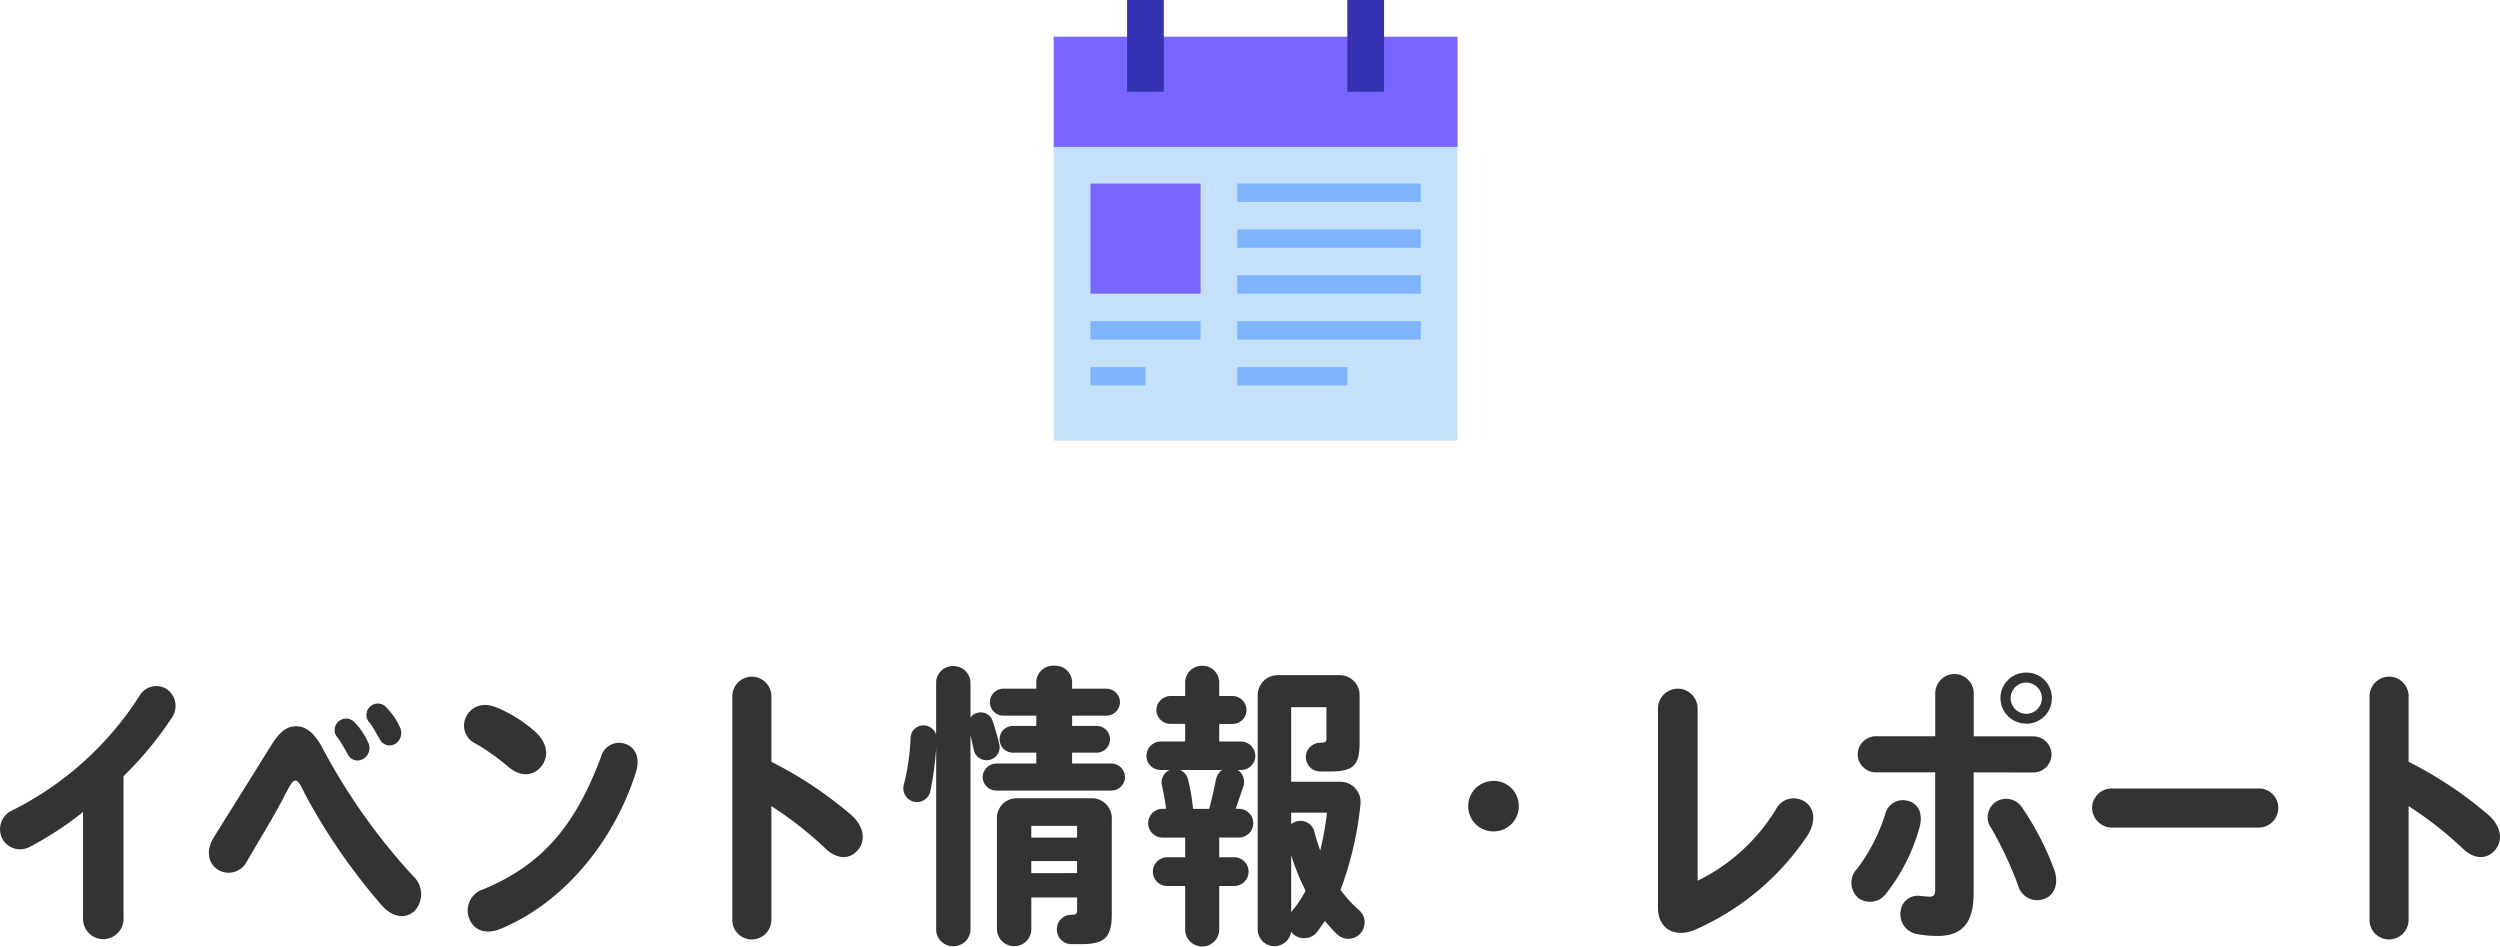
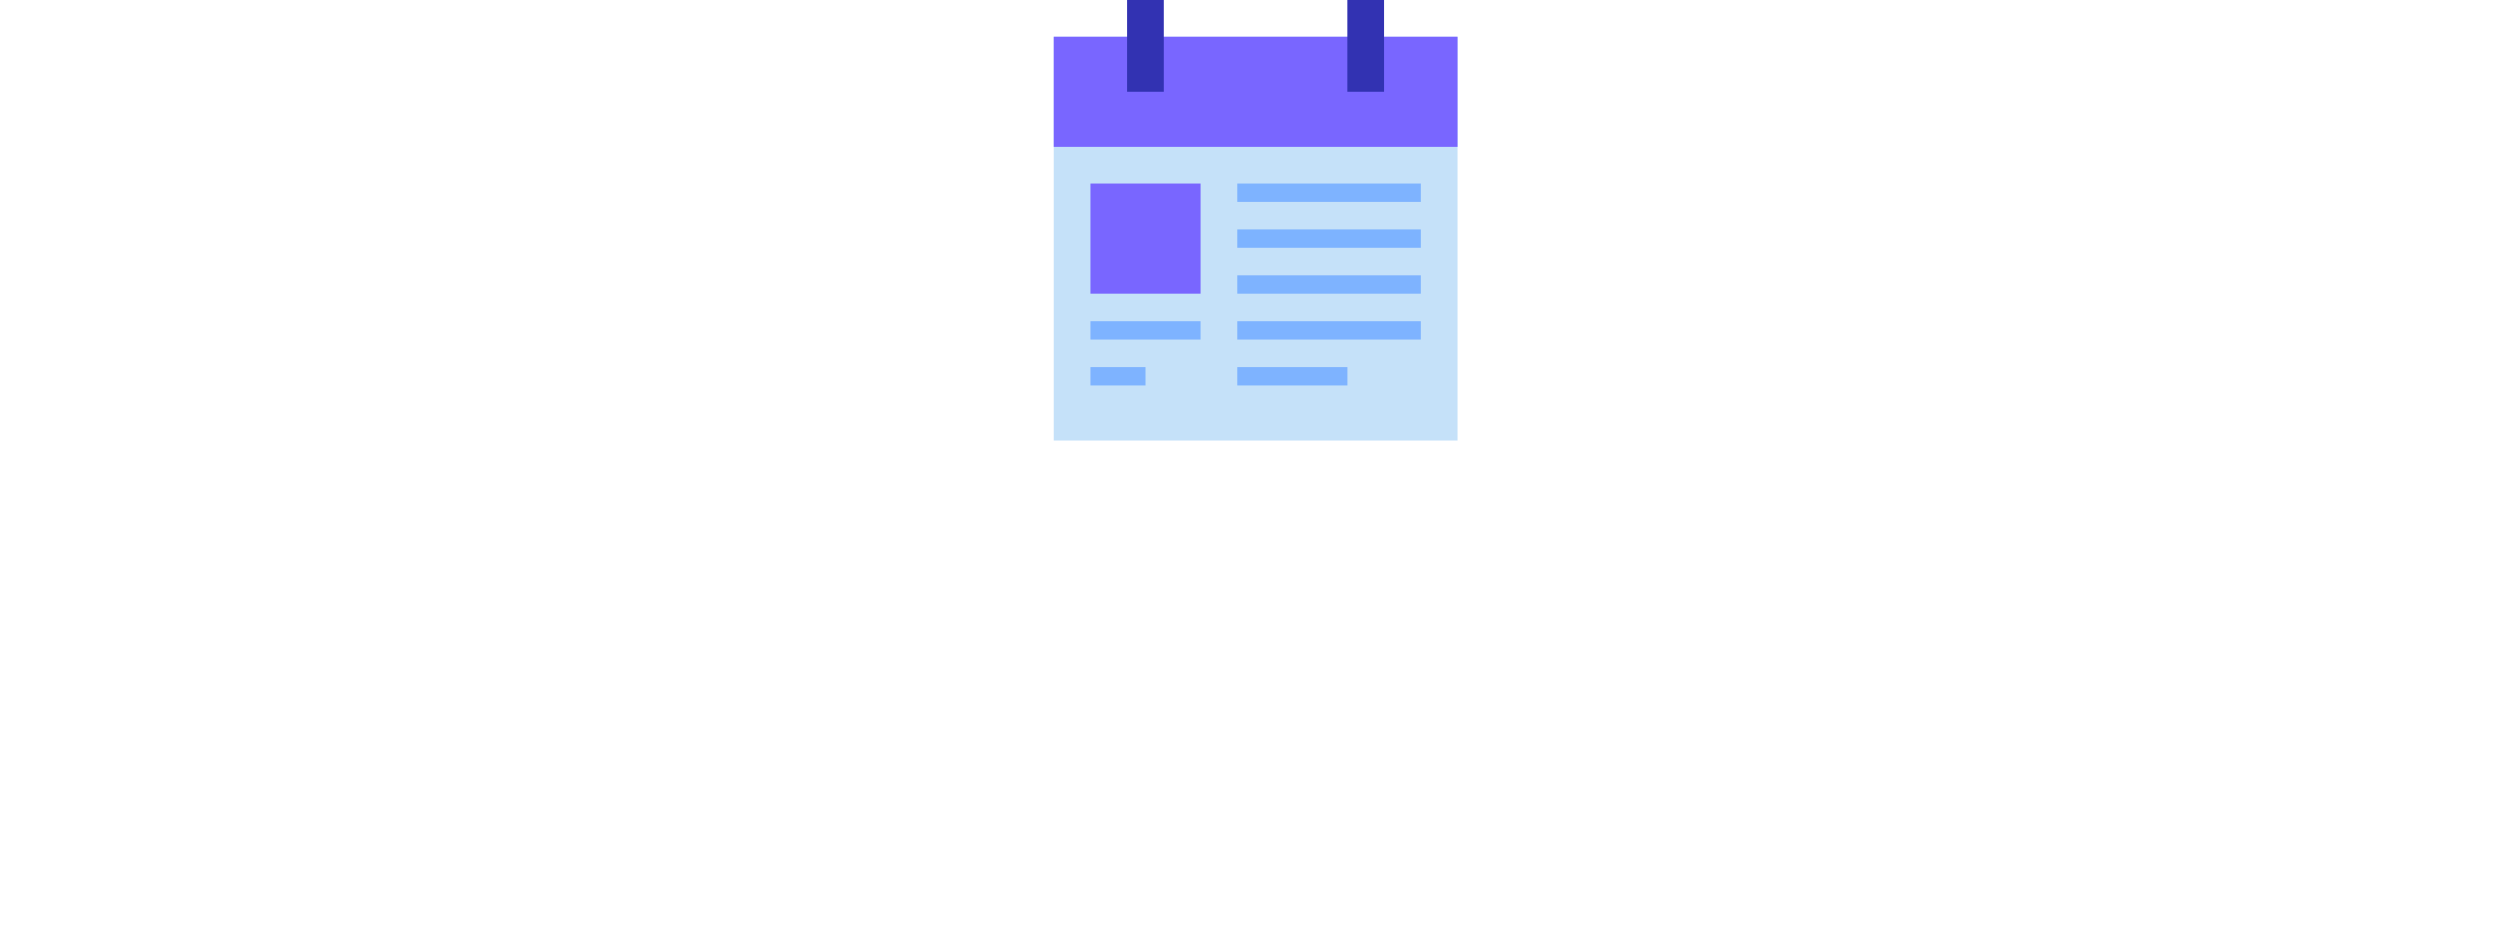
<svg xmlns="http://www.w3.org/2000/svg" width="272.41" height="103.136" viewBox="0 0 272.41 103.136">
  <g transform="translate(-252.18 -948)">
-     <path d="M-118.784-24.992a2.121,2.121,0,0,0-2.848.832,35.021,35.021,0,0,1-13.824,12.448,2.249,2.249,0,0,0-.928,3.392,2.223,2.223,0,0,0,2.912.544,36.146,36.146,0,0,0,5.7-3.744V0a2.224,2.224,0,0,0,2.208,2.336A2.224,2.224,0,0,0-123.36,0V-15.424a38.034,38.034,0,0,0,5.216-6.3A2.227,2.227,0,0,0-118.784-24.992Zm19.84,7.136a1.176,1.176,0,0,0,1.76.512,1.367,1.367,0,0,0,.448-1.824,7.482,7.482,0,0,0-1.44-2.112,1.23,1.23,0,0,0-1.76-.1A1.228,1.228,0,0,0-100-19.584C-99.616-19.04-99.328-18.528-98.944-17.856Zm3.488-1.632a1.2,1.2,0,0,0,1.76.512,1.424,1.424,0,0,0,.416-1.856,7.21,7.21,0,0,0-1.408-2.048,1.217,1.217,0,0,0-1.792-.128,1.206,1.206,0,0,0-.032,1.792C-96.128-20.7-95.84-20.128-95.456-19.488ZM-91.84-4.576A66.92,66.92,0,0,1-101.7-18.528c-.832-1.536-1.728-2.336-2.848-2.336s-1.888.736-2.72,2.08L-113.5-8.8c-.864,1.376-.7,2.784.352,3.52a2.228,2.228,0,0,0,3.264-.928c1.472-2.5,3.072-5.152,3.84-6.656.832-1.568,1.056-2.08,1.44-2.08s.768,1.024,1.312,2.016a65.973,65.973,0,0,0,8.16,11.68c1.088,1.184,2.5,1.44,3.52.48A2.7,2.7,0,0,0-91.84-4.576Zm6.848-14.4a24.326,24.326,0,0,1,3.552,2.528c1.408,1.184,2.784.992,3.616-.064.9-1.152.608-2.592-.7-3.776a14.769,14.769,0,0,0-4.032-2.56c-1.5-.672-2.752-.288-3.392.8A2.148,2.148,0,0,0-84.992-18.976Zm16.48.1a2.035,2.035,0,0,0-2.816,1.344C-74.048-10.3-77.5-5.856-84.16-3.1A2.419,2.419,0,0,0-85.536.416c.576,1.056,1.824,1.408,3.328.768,7.1-2.976,12.384-9.824,14.656-16.96C-67.1-17.152-67.392-18.368-68.512-18.88Zm24.48,7.712a42.843,42.843,0,0,0-8.736-5.824v-7.04a2.141,2.141,0,0,0-2.112-2.24,2.147,2.147,0,0,0-2.144,2.24V.128a2.122,2.122,0,0,0,2.112,2.24A2.148,2.148,0,0,0-52.768.128V-12.16a40.17,40.17,0,0,1,5.984,4.7c1.248,1.152,2.624,1.088,3.456.064C-42.5-8.384-42.624-9.888-44.032-11.168Zm26.176-1.856h-8.192a2.144,2.144,0,0,0-2.144,2.144V1.248A1.885,1.885,0,0,0-26.3,3.1a1.857,1.857,0,0,0,1.856-1.856V-2.208h4.992v1.44c0,.32-.128.448-.608.448a1.565,1.565,0,0,0-1.6,1.5,1.606,1.606,0,0,0,1.6,1.7h.992c2.592,0,3.392-.7,3.392-3.264v-10.5A2.172,2.172,0,0,0-17.856-13.024Zm-1.6,3.008v1.28h-4.992v-1.28Zm-4.992,5.152V-6.176h4.992v1.312ZM-15.712-16.8H-20v-1.184h2.688a1.462,1.462,0,0,0,1.44-1.472,1.434,1.434,0,0,0-1.44-1.44H-20v-1.12h3.744a1.489,1.489,0,0,0,1.472-1.472,1.489,1.489,0,0,0-1.472-1.472H-20v-.8a1.837,1.837,0,0,0-1.952-1.7,1.837,1.837,0,0,0-1.952,1.7v.8h-3.584a1.489,1.489,0,0,0-1.472,1.472,1.489,1.489,0,0,0,1.472,1.472H-23.9v1.12h-2.56a1.434,1.434,0,0,0-1.44,1.44,1.462,1.462,0,0,0,1.44,1.472h2.56V-16.8h-4.352a1.517,1.517,0,0,0-1.5,1.472,1.517,1.517,0,0,0,1.5,1.472h12.544a1.489,1.489,0,0,0,1.472-1.472A1.489,1.489,0,0,0-15.712-16.8Zm-13.376-.384a1.4,1.4,0,0,0,1.152-1.728c-.192-.8-.416-1.632-.736-2.56A1.356,1.356,0,0,0-30.4-22.3a1.306,1.306,0,0,0-.672.48v-3.744a1.845,1.845,0,0,0-1.888-1.856,1.818,1.818,0,0,0-1.856,1.856v5.6a1.456,1.456,0,0,0-1.312-.992A1.4,1.4,0,0,0-37.6-19.648a23.743,23.743,0,0,1-.736,5.152,1.492,1.492,0,0,0,.9,1.792,1.483,1.483,0,0,0,1.984-1.056,33.733,33.733,0,0,0,.64-4.768V1.248A1.818,1.818,0,0,0-32.96,3.1a1.845,1.845,0,0,0,1.888-1.856V-19.9l.352,1.568A1.415,1.415,0,0,0-29.088-17.184ZM11.264-.832A13.46,13.46,0,0,1,9.248-3.04a36.871,36.871,0,0,0,2.176-9.344,2.2,2.2,0,0,0-2.176-2.432H3.872v-8.128h3.84v3.456c0,.288-.128.416-.608.416H7.04a1.58,1.58,0,0,0-1.568,1.5A1.565,1.565,0,0,0,7.04-15.936H8.128c2.5,0,3.2-.64,3.2-3.136v-5.216a2.172,2.172,0,0,0-2.176-2.144H2.4A2.172,2.172,0,0,0,.224-24.288V1.28A1.823,1.823,0,0,0,2.048,3.1,1.859,1.859,0,0,0,3.872,1.5l.1.16a1.8,1.8,0,0,0,2.72-.1L7.552.352a18.96,18.96,0,0,0,1.312,1.44,1.767,1.767,0,0,0,2.688-.256A1.781,1.781,0,0,0,11.264-.832ZM3.936-.7l-.064.1V-6.816A25.058,25.058,0,0,0,5.44-2.944,11.41,11.41,0,0,1,3.936-.7Zm3.1-6.624a19.746,19.746,0,0,1-.64-2.08,1.557,1.557,0,0,0-1.824-1.12,1.771,1.771,0,0,0-.7.32v-1.248h3.9A34.258,34.258,0,0,1,7.04-7.328Zm-7.072-10.3A1.571,1.571,0,0,0-1.6-19.2H-3.968v-1.92H-2.5a1.5,1.5,0,0,0,1.5-1.5A1.53,1.53,0,0,0-2.5-24.16H-3.968v-1.472a1.83,1.83,0,0,0-1.856-1.824A1.83,1.83,0,0,0-7.68-25.632v1.472h-1.6a1.557,1.557,0,0,0-1.536,1.536,1.53,1.53,0,0,0,1.536,1.5h1.6v1.92h-2.656A1.571,1.571,0,0,0-11.9-17.632,1.543,1.543,0,0,0-10.336-16.1h.96a1.489,1.489,0,0,0-.832,1.7,24.715,24.715,0,0,1,.448,2.528h-.384A1.571,1.571,0,0,0-11.712-10.3a1.571,1.571,0,0,0,1.568,1.568H-7.68v2.144H-9.632A1.571,1.571,0,0,0-11.2-5.024,1.571,1.571,0,0,0-9.632-3.456H-7.68V1.28A1.857,1.857,0,0,0-5.824,3.136,1.857,1.857,0,0,0-3.968,1.28V-3.456h1.632A1.571,1.571,0,0,0-.768-5.024,1.571,1.571,0,0,0-2.336-6.592H-3.968V-8.736h2.144A1.571,1.571,0,0,0-.256-10.3a1.571,1.571,0,0,0-1.568-1.568h-.352l.832-2.432A1.548,1.548,0,0,0-1.952-16.1H-1.6A1.543,1.543,0,0,0-.032-17.632Zm-4.288,2.56c-.192.992-.448,2.112-.736,3.2h-1.76a23.094,23.094,0,0,0-.544-3.2A1.55,1.55,0,0,0-8.224-16.1h4.576A1.625,1.625,0,0,0-4.32-15.072Zm30.24.16a2.732,2.732,0,0,0-2.752,2.752A2.732,2.732,0,0,0,25.92-9.408a2.732,2.732,0,0,0,2.752-2.752A2.732,2.732,0,0,0,25.92-14.912Zm33.888,2.24a2.161,2.161,0,0,0-3.1.832A20.537,20.537,0,0,1,48.16-4.032V-22.72a2.167,2.167,0,0,0-2.144-2.24,2.173,2.173,0,0,0-2.176,2.24V-1.088c0,2.272,1.792,3.328,4.032,2.4A28.44,28.44,0,0,0,60.192-9.056C61.056-10.528,60.928-11.936,59.808-12.672Zm11.3-.064a1.982,1.982,0,0,0-2.5,1.44,19.558,19.558,0,0,1-3.04,5.92,2.2,2.2,0,0,0,.16,3.264,2.185,2.185,0,0,0,3.008-.576,20.347,20.347,0,0,0,3.616-7.2C72.736-11.3,72.256-12.416,71.1-12.736Zm15.84,7.3a31.5,31.5,0,0,0-3.392-6.528,2.076,2.076,0,0,0-2.944-.64A2.029,2.029,0,0,0,80.192-9.7,40.539,40.539,0,0,1,83.1-3.456a2.155,2.155,0,0,0,3.04,1.312C87.2-2.656,87.52-4,86.944-5.44Zm-2.3-10.4a1.991,1.991,0,0,0,2.08-1.952,2,2,0,0,0-2.08-1.984h-6.4V-24.32a2.117,2.117,0,0,0-2.08-2.24,2.122,2.122,0,0,0-2.112,2.24v4.544H67.68a2,2,0,0,0-2.08,1.984,1.991,1.991,0,0,0,2.08,1.952h6.368v12.7c0,.736-.192.9-.864.832l-.736-.064a1.875,1.875,0,0,0-2.176,1.7,2.182,2.182,0,0,0,1.856,2.464,12.078,12.078,0,0,0,2.208.192c2.688,0,3.9-1.472,3.9-4.672V-15.84Zm-.672-5.312a2.766,2.766,0,0,0,2.784-2.784,2.746,2.746,0,0,0-2.784-2.784,2.773,2.773,0,0,0-2.816,2.784A2.793,2.793,0,0,0,83.968-21.152Zm0-4.48a1.707,1.707,0,0,1,1.7,1.7,1.707,1.707,0,0,1-1.7,1.7,1.707,1.707,0,0,1-1.7-1.7A1.707,1.707,0,0,1,83.968-25.632ZM109.184-14.08H93.44a2.141,2.141,0,0,0-2.3,2.112,2.193,2.193,0,0,0,2.336,2.144h15.712a2.129,2.129,0,0,0,2.24-2.144A2.1,2.1,0,0,0,109.184-14.08Zm25.184,2.912a42.843,42.843,0,0,0-8.736-5.824v-7.04a2.141,2.141,0,0,0-2.112-2.24,2.147,2.147,0,0,0-2.144,2.24V.128a2.122,2.122,0,0,0,2.112,2.24,2.148,2.148,0,0,0,2.144-2.24V-12.16a40.169,40.169,0,0,1,5.984,4.7c1.248,1.152,2.624,1.088,3.456.064C135.9-8.384,135.776-9.888,134.368-11.168Z" transform="translate(389 1048)" fill="#333" />
    <g transform="translate(366.992 946)">
      <path d="M36,3.82H0v44H44v-44Z" transform="translate(0.008 2.18)" fill="#c5e1f9" />
      <path d="M36,3.82H0v12H44v-12Z" transform="translate(0.008 2.18)" fill="#7966ff" />
      <path d="M2,10H-2V0H2Z" transform="translate(10 2)" fill="#3232b2" />
      <path d="M2,10H-2V0H2Z" transform="translate(34 2)" fill="#3232b2" />
      <g transform="translate(-2.992 -2)">
        <rect width="20" height="2" transform="translate(22.999 34)" fill="#7eb3ff" />
        <rect width="20" height="2" transform="translate(22.999 39)" fill="#7eb3ff" />
        <rect width="12" height="2" transform="translate(22.999 44)" fill="#7eb3ff" />
        <rect width="20" height="2" transform="translate(22.999 28.999)" fill="#7db3ff" />
        <rect width="20" height="2" transform="translate(22.999 24)" fill="#7eb3ff" />
        <rect width="12" height="2" transform="translate(7 39)" fill="#7eb3ff" />
        <rect width="6" height="2" transform="translate(7 44)" fill="#7eb3ff" />
        <rect width="12" height="12" transform="translate(7 23.999)" fill="#7966ff" />
      </g>
    </g>
  </g>
</svg>